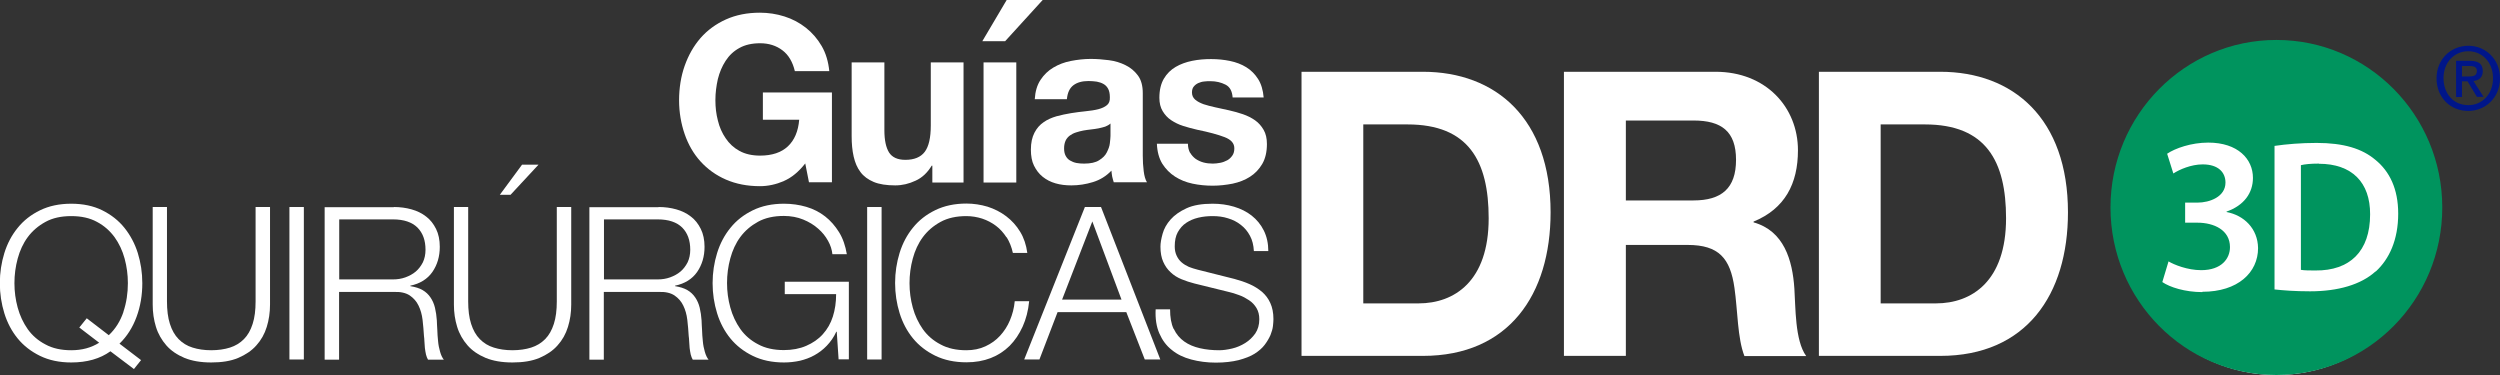
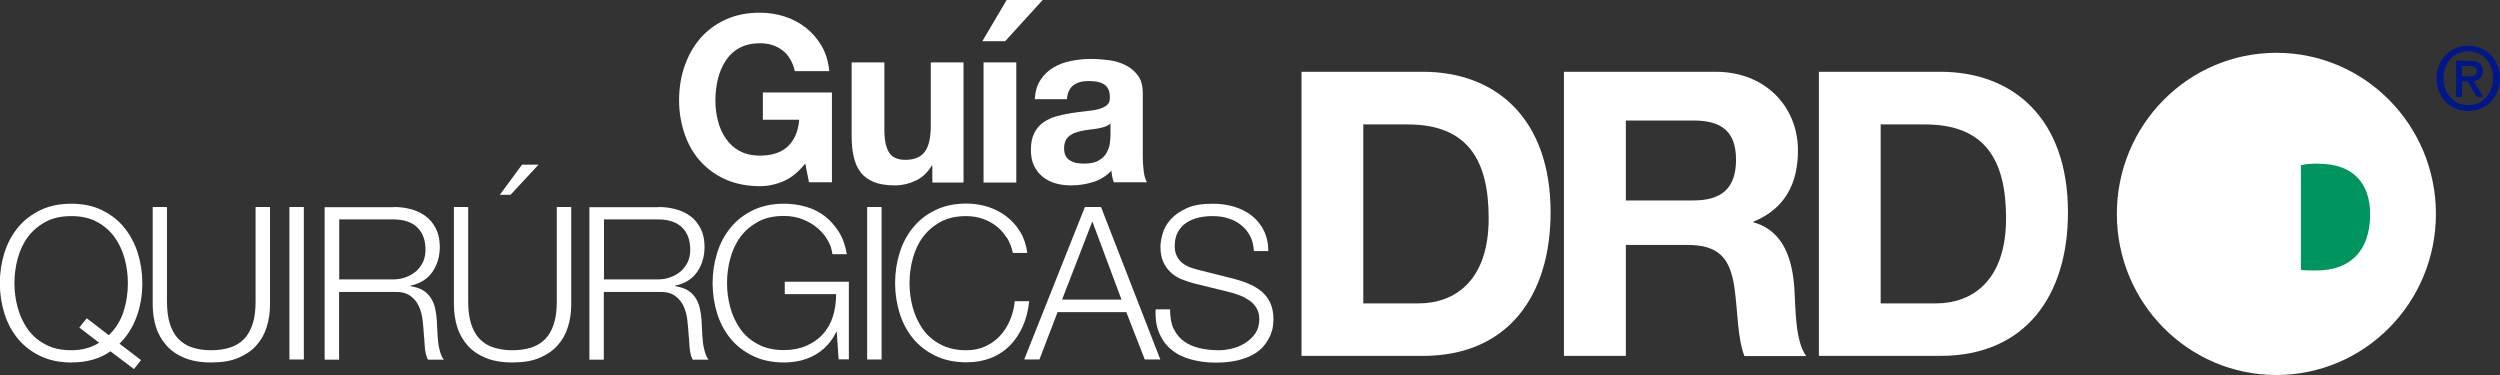
<svg xmlns="http://www.w3.org/2000/svg" width="220" height="33" viewBox="0 0 220 33" fill="none">
  <rect x="0" y="0" width="220" height="33" fill="#333333" stroke="none" />
  <g clip-path="url(#clip0_68_333)">
    <path d="M200.322 33C208.075 33 214.36 26.653 214.36 18.824C214.36 10.994 208.075 4.647 200.322 4.647C192.568 4.647 186.283 10.994 186.283 18.824C186.283 26.653 192.568 33 200.322 33Z" fill="white" />
    <path d="M119.969 26.698H124.831C127.985 26.698 131.003 24.753 131.003 19.21C131.003 14.163 129.228 10.949 123.861 10.949H119.969V26.698ZM114.534 6.316H125.213C131.631 6.316 136.452 10.425 136.452 18.686C136.452 25.939 132.765 31.318 125.213 31.318H114.534V6.316Z" fill="white" />
    <path d="M143.075 17.638H149.029C151.487 17.638 152.771 16.576 152.771 14.066C152.771 11.556 151.487 10.605 149.029 10.605H143.075V17.638ZM137.626 6.316H150.968C155.407 6.316 158.22 9.446 158.22 13.225C158.22 16.162 157.073 18.369 154.314 19.499V19.568C156.977 20.313 157.742 22.864 157.906 25.415C158.015 27.001 157.947 29.966 158.944 31.331H153.508C152.894 29.759 152.921 27.346 152.634 25.346C152.266 22.726 151.255 21.554 148.51 21.554H143.075V31.318H137.626V6.316Z" fill="white" />
    <path d="M165.498 26.698H170.36C173.515 26.698 176.533 24.753 176.533 19.21C176.533 14.163 174.757 10.949 169.39 10.949H165.498V26.698ZM160.063 6.316H170.742C177.161 6.316 181.981 10.425 181.981 18.686C181.981 25.939 178.308 31.318 170.742 31.318H160.063V6.316Z" fill="white" />
    <path d="M204.063 14.397C203.326 14.397 202.821 14.452 202.479 14.535V23.747C202.807 23.802 203.299 23.802 203.763 23.802C206.781 23.829 208.57 22.119 208.57 18.865C208.583 16.052 206.972 14.411 204.063 14.411" fill="#00945E" />
-     <path d="M209.048 23.885C207.778 25.043 205.757 25.636 203.285 25.636C201.947 25.636 200.922 25.553 200.158 25.471V12.839C201.196 12.687 202.479 12.577 203.858 12.577C206.235 12.577 207.86 13.073 209.034 14.066C210.277 15.073 211.042 16.617 211.042 18.796C211.042 21.099 210.263 22.795 209.061 23.898M193.808 25.705C192.278 25.705 190.953 25.277 190.284 24.822L190.831 23.002C191.309 23.292 192.497 23.774 193.698 23.774C195.515 23.774 196.238 22.74 196.238 21.747C196.238 20.244 194.832 19.596 193.371 19.596H192.292V17.831H193.371C194.449 17.831 195.842 17.32 195.842 16.066C195.842 15.183 195.228 14.466 193.835 14.466C192.811 14.466 191.786 14.921 191.254 15.266L190.708 13.528C191.418 13.046 192.838 12.549 194.326 12.549C196.935 12.549 198.259 13.997 198.259 15.652C198.259 16.976 197.481 18.079 195.938 18.617V18.658C197.467 18.948 198.683 20.106 198.71 21.83C198.71 23.981 196.935 25.677 193.808 25.677M200.322 3.516C192.264 3.516 185.723 10.122 185.723 18.258C185.723 26.395 192.251 33 200.322 33C208.392 33 214.92 26.408 214.92 18.258C214.92 10.108 208.379 3.516 200.322 3.516Z" fill="#00945E" />
    <path d="M217.228 6.73C217.624 6.73 217.965 6.688 217.965 6.233C217.965 5.847 217.583 5.806 217.282 5.806H216.654V6.73H217.228ZM216.654 8.536H216.135V5.351H217.337C218.102 5.351 218.484 5.613 218.484 6.261C218.484 6.84 218.129 7.074 217.665 7.13L218.552 8.522H217.965L217.146 7.157H216.654V8.522V8.536ZM217.214 4.509C215.971 4.509 215.029 5.489 215.029 6.881C215.029 8.191 215.862 9.253 217.214 9.253C218.43 9.253 219.385 8.288 219.385 6.881C219.385 5.475 218.43 4.509 217.214 4.509ZM217.214 9.763C215.575 9.763 214.415 8.522 214.415 6.895C214.415 5.171 215.712 4.027 217.214 4.027C218.716 4.027 220 5.185 220 6.895C220 8.605 218.703 9.763 217.214 9.763Z" fill="#001689" />
    <path d="M68.963 15.941C68.281 16.231 67.584 16.383 66.874 16.383C65.768 16.383 64.771 16.19 63.883 15.804C62.996 15.418 62.258 14.88 61.644 14.204C61.029 13.528 60.565 12.715 60.251 11.804C59.937 10.894 59.759 9.888 59.759 8.826C59.759 7.764 59.923 6.716 60.251 5.792C60.578 4.868 61.043 4.041 61.644 3.351C62.245 2.662 62.996 2.11 63.883 1.71C64.771 1.31 65.768 1.117 66.874 1.117C67.611 1.117 68.335 1.227 69.032 1.448C69.728 1.669 70.356 2 70.916 2.441C71.476 2.882 71.94 3.42 72.309 4.054C72.678 4.689 72.896 5.433 72.978 6.261H69.947C69.755 5.447 69.387 4.827 68.854 4.427C68.308 4.013 67.652 3.806 66.888 3.806C66.177 3.806 65.563 3.944 65.071 4.22C64.566 4.496 64.17 4.868 63.856 5.351C63.542 5.833 63.323 6.357 63.173 6.95C63.037 7.557 62.955 8.164 62.955 8.812C62.955 9.46 63.023 10.025 63.173 10.605C63.31 11.184 63.542 11.708 63.856 12.163C64.17 12.632 64.566 13.004 65.071 13.28C65.577 13.556 66.177 13.694 66.888 13.694C67.939 13.694 68.758 13.418 69.332 12.88C69.906 12.342 70.247 11.556 70.329 10.536H67.133V8.136H73.21V16.038H71.189L70.862 14.383C70.288 15.114 69.66 15.638 68.977 15.928L68.963 15.941Z" fill="white" />
    <path d="M82.046 16.052V14.576H81.991C81.623 15.183 81.158 15.638 80.571 15.9C79.984 16.176 79.397 16.314 78.782 16.314C78.017 16.314 77.376 16.217 76.884 16.011C76.392 15.804 75.996 15.514 75.723 15.142C75.436 14.769 75.245 14.314 75.122 13.776C74.999 13.239 74.945 12.646 74.945 11.984V5.489H77.826V11.46C77.826 12.329 77.963 12.977 78.236 13.418C78.509 13.845 78.987 14.066 79.67 14.066C80.448 14.066 81.022 13.832 81.377 13.363C81.732 12.894 81.909 12.122 81.909 11.046V5.489H84.791V16.066H82.06L82.046 16.052Z" fill="white" />
    <path d="M91.755 0L88.451 3.627H86.443L88.587 0H91.742H91.755ZM86.552 5.489V16.066H89.434V5.489H86.552Z" fill="white" />
    <path d="M91.059 8.729C91.1 8.053 91.264 7.488 91.564 7.033C91.865 6.578 92.233 6.219 92.698 5.944C93.162 5.668 93.667 5.475 94.241 5.364C94.814 5.254 95.388 5.185 95.975 5.185C96.508 5.185 97.04 5.226 97.573 5.295C98.119 5.364 98.611 5.516 99.048 5.737C99.498 5.957 99.853 6.261 100.14 6.647C100.427 7.033 100.564 7.557 100.564 8.191V13.694C100.564 14.176 100.591 14.631 100.646 15.059C100.7 15.5 100.796 15.817 100.932 16.038H98.01C97.955 15.873 97.914 15.707 97.873 15.542C97.846 15.376 97.819 15.197 97.805 15.018C97.341 15.5 96.808 15.831 96.18 16.024C95.552 16.217 94.924 16.314 94.282 16.314C93.776 16.314 93.312 16.259 92.889 16.135C92.452 16.01 92.083 15.817 91.755 15.555C91.428 15.293 91.182 14.962 90.991 14.576C90.799 14.19 90.718 13.707 90.718 13.17C90.718 12.563 90.827 12.08 91.032 11.68C91.237 11.28 91.51 10.977 91.837 10.756C92.165 10.522 92.547 10.357 92.971 10.232C93.394 10.122 93.817 10.025 94.254 9.957C94.692 9.888 95.115 9.832 95.525 9.791C95.934 9.75 96.317 9.695 96.644 9.612C96.972 9.529 97.231 9.405 97.409 9.253C97.6 9.102 97.682 8.867 97.668 8.564C97.668 8.247 97.614 7.998 97.518 7.819C97.423 7.64 97.286 7.488 97.109 7.392C96.945 7.295 96.74 7.226 96.521 7.185C96.303 7.157 96.057 7.13 95.798 7.13C95.224 7.13 94.787 7.254 94.459 7.502C94.132 7.75 93.94 8.15 93.886 8.729H91.004H91.059ZM97.71 10.88C97.587 10.991 97.436 11.073 97.259 11.143C97.081 11.198 96.876 11.253 96.672 11.294C96.467 11.336 96.248 11.363 96.016 11.391C95.784 11.418 95.552 11.446 95.333 11.487C95.115 11.529 94.91 11.584 94.692 11.653C94.473 11.722 94.296 11.818 94.145 11.928C93.995 12.039 93.859 12.191 93.776 12.37C93.695 12.549 93.64 12.77 93.64 13.046C93.64 13.321 93.681 13.528 93.776 13.707C93.872 13.887 93.995 14.025 94.159 14.121C94.323 14.218 94.514 14.3 94.733 14.342C94.951 14.383 95.169 14.397 95.402 14.397C95.975 14.397 96.412 14.3 96.713 14.107C97.027 13.914 97.259 13.694 97.395 13.418C97.532 13.142 97.641 12.88 97.668 12.604C97.696 12.329 97.723 12.108 97.723 11.956V10.867L97.71 10.88Z" fill="white" />
-     <path d="M104.729 13.432C104.852 13.652 105.029 13.845 105.22 13.983C105.425 14.121 105.657 14.232 105.917 14.3C106.176 14.369 106.449 14.397 106.736 14.397C106.941 14.397 107.146 14.369 107.378 14.328C107.61 14.287 107.801 14.204 107.993 14.107C108.17 14.011 108.32 13.873 108.443 13.694C108.566 13.528 108.621 13.308 108.621 13.046C108.621 12.604 108.334 12.287 107.76 12.066C107.187 11.846 106.381 11.625 105.357 11.418C104.934 11.322 104.524 11.211 104.128 11.087C103.732 10.963 103.377 10.784 103.063 10.577C102.749 10.37 102.503 10.094 102.312 9.777C102.12 9.46 102.025 9.06 102.025 8.605C102.025 7.929 102.161 7.364 102.421 6.923C102.68 6.481 103.035 6.137 103.459 5.888C103.882 5.64 104.374 5.461 104.92 5.351C105.466 5.24 106.012 5.199 106.586 5.199C107.16 5.199 107.706 5.254 108.238 5.364C108.771 5.475 109.249 5.654 109.672 5.916C110.096 6.178 110.437 6.523 110.71 6.95C110.983 7.378 111.147 7.916 111.202 8.578H108.471C108.43 8.012 108.225 7.64 107.842 7.447C107.46 7.254 107.023 7.143 106.504 7.143C106.34 7.143 106.163 7.143 105.971 7.171C105.78 7.185 105.616 7.24 105.453 7.309C105.302 7.378 105.166 7.474 105.056 7.612C104.947 7.736 104.893 7.916 104.893 8.136C104.893 8.398 104.988 8.605 105.179 8.771C105.371 8.936 105.616 9.06 105.917 9.171C106.217 9.267 106.572 9.364 106.955 9.446C107.351 9.529 107.747 9.612 108.156 9.708C108.58 9.805 108.989 9.915 109.385 10.053C109.781 10.191 110.137 10.37 110.451 10.591C110.765 10.812 111.011 11.101 111.202 11.432C111.393 11.763 111.489 12.177 111.489 12.673C111.489 13.363 111.352 13.956 111.079 14.425C110.806 14.893 110.437 15.28 110 15.555C109.549 15.845 109.044 16.038 108.471 16.162C107.897 16.273 107.31 16.341 106.723 16.341C106.135 16.341 105.521 16.286 104.947 16.162C104.36 16.038 103.855 15.831 103.404 15.542C102.953 15.252 102.585 14.88 102.284 14.411C101.998 13.942 101.834 13.349 101.806 12.646H104.538C104.538 12.963 104.606 13.225 104.729 13.459V13.432Z" fill="white" />
    <path d="M9.71 30.918C8.808 31.566 7.661 31.897 6.268 31.897C5.23 31.897 4.315 31.704 3.523 31.318C2.731 30.931 2.076 30.421 1.557 29.787C1.038 29.152 0.642 28.408 0.382 27.567C0.123 26.726 -0.014 25.843 -0.014 24.919C-0.014 23.995 0.123 23.112 0.382 22.271C0.642 21.43 1.038 20.685 1.557 20.051C2.076 19.403 2.731 18.893 3.523 18.506C4.315 18.12 5.23 17.927 6.268 17.927C7.306 17.927 8.221 18.12 8.999 18.506C9.778 18.893 10.433 19.403 10.952 20.051C11.471 20.699 11.867 21.444 12.127 22.271C12.386 23.112 12.523 23.995 12.523 24.919C12.523 25.967 12.359 26.96 12.017 27.884C11.676 28.808 11.184 29.594 10.515 30.242L12.413 31.69L11.785 32.476L9.723 30.918H9.71ZM10.857 27.443C11.13 26.629 11.253 25.788 11.253 24.919C11.253 24.174 11.157 23.457 10.966 22.754C10.775 22.051 10.474 21.416 10.078 20.865C9.669 20.313 9.163 19.858 8.535 19.527C7.907 19.182 7.156 19.017 6.268 19.017C5.381 19.017 4.629 19.182 4.001 19.527C3.373 19.872 2.854 20.313 2.444 20.865C2.035 21.416 1.748 22.051 1.557 22.754C1.366 23.457 1.27 24.174 1.27 24.919C1.27 25.664 1.366 26.367 1.557 27.07C1.748 27.773 2.048 28.408 2.444 28.973C2.84 29.525 3.359 29.98 4.001 30.311C4.629 30.656 5.394 30.821 6.268 30.821C7.21 30.821 8.03 30.601 8.726 30.159L6.978 28.822L7.634 28.008L9.573 29.497C10.174 28.932 10.597 28.242 10.87 27.429L10.857 27.443Z" fill="white" />
    <path d="M14.694 18.217V26.519C14.694 27.291 14.776 27.953 14.953 28.504C15.131 29.056 15.377 29.497 15.718 29.842C16.06 30.187 16.456 30.435 16.947 30.587C17.425 30.738 17.971 30.821 18.586 30.821C19.201 30.821 19.76 30.738 20.238 30.587C20.716 30.435 21.126 30.187 21.467 29.842C21.809 29.497 22.055 29.056 22.232 28.504C22.41 27.953 22.492 27.305 22.492 26.519V18.217H23.762V26.808C23.762 27.498 23.666 28.146 23.475 28.766C23.284 29.387 22.983 29.925 22.56 30.394C22.15 30.863 21.604 31.221 20.962 31.497C20.307 31.773 19.515 31.897 18.586 31.897C17.657 31.897 16.879 31.759 16.237 31.497C15.582 31.221 15.049 30.863 14.639 30.394C14.23 29.925 13.916 29.387 13.724 28.766C13.533 28.146 13.438 27.498 13.438 26.808V18.217H14.708H14.694Z" fill="white" />
    <path d="M26.739 18.217V31.635H25.469V18.217H26.739Z" fill="white" />
    <path d="M34.659 18.217C35.206 18.217 35.724 18.286 36.216 18.424C36.708 18.562 37.131 18.768 37.5 19.058C37.868 19.334 38.155 19.706 38.374 20.148C38.592 20.589 38.701 21.113 38.701 21.72C38.701 22.575 38.483 23.305 38.046 23.94C37.609 24.56 36.967 24.96 36.107 25.14V25.181C36.544 25.25 36.899 25.36 37.186 25.526C37.472 25.691 37.705 25.912 37.882 26.174C38.06 26.436 38.196 26.739 38.278 27.084C38.36 27.429 38.415 27.801 38.442 28.201C38.442 28.422 38.469 28.698 38.483 29.029C38.483 29.359 38.524 29.677 38.551 30.021C38.578 30.366 38.647 30.669 38.729 30.959C38.811 31.249 38.92 31.483 39.056 31.649H37.664C37.595 31.524 37.527 31.373 37.486 31.194C37.445 31.014 37.418 30.821 37.39 30.628C37.377 30.435 37.363 30.242 37.349 30.049C37.349 29.856 37.322 29.704 37.309 29.566C37.281 29.097 37.24 28.615 37.186 28.146C37.131 27.677 37.008 27.25 36.831 26.891C36.653 26.519 36.394 26.229 36.052 25.995C35.711 25.774 35.246 25.664 34.646 25.691H29.839V31.649H28.569V18.231H34.659V18.217ZM34.577 24.588C34.96 24.588 35.328 24.533 35.67 24.409C36.011 24.285 36.325 24.119 36.585 23.898C36.844 23.678 37.049 23.402 37.213 23.085C37.363 22.768 37.445 22.395 37.445 21.982C37.445 21.154 37.213 20.506 36.735 20.023C36.257 19.555 35.547 19.306 34.577 19.306H29.852V24.588H34.577Z" fill="white" />
    <path d="M41.2 18.217V26.519C41.2 27.291 41.282 27.953 41.46 28.504C41.638 29.056 41.883 29.497 42.225 29.842C42.566 30.187 42.962 30.435 43.454 30.587C43.932 30.738 44.478 30.821 45.093 30.821C45.707 30.821 46.267 30.738 46.745 30.587C47.223 30.435 47.633 30.187 47.974 29.842C48.315 29.497 48.561 29.056 48.739 28.504C48.916 27.953 48.998 27.305 48.998 26.519V18.217H50.268V26.808C50.268 27.498 50.173 28.146 49.981 28.766C49.79 29.387 49.49 29.925 49.066 30.394C48.657 30.863 48.111 31.221 47.469 31.497C46.813 31.773 46.021 31.897 45.093 31.897C44.164 31.897 43.386 31.759 42.744 31.497C42.088 31.221 41.556 30.863 41.146 30.394C40.736 29.925 40.422 29.387 40.231 28.766C40.04 28.146 39.944 27.498 39.944 26.808V18.217H41.214H41.2ZM43.986 17.141L45.939 14.493H47.387L44.929 17.141H43.986Z" fill="white" />
    <path d="M57.956 18.217C58.503 18.217 59.022 18.286 59.513 18.424C60.005 18.562 60.428 18.768 60.797 19.058C61.166 19.334 61.453 19.706 61.671 20.148C61.889 20.589 61.999 21.113 61.999 21.72C61.999 22.575 61.78 23.305 61.343 23.94C60.906 24.56 60.264 24.96 59.404 25.14V25.181C59.841 25.25 60.196 25.36 60.483 25.526C60.77 25.691 61.002 25.912 61.179 26.174C61.357 26.436 61.493 26.739 61.575 27.084C61.657 27.429 61.712 27.801 61.739 28.201C61.739 28.422 61.767 28.698 61.78 29.029C61.78 29.359 61.821 29.677 61.849 30.021C61.876 30.366 61.944 30.669 62.026 30.959C62.108 31.249 62.217 31.483 62.354 31.649H60.961C60.893 31.524 60.824 31.373 60.783 31.194C60.742 31.014 60.715 30.821 60.688 30.628C60.674 30.435 60.66 30.242 60.647 30.049C60.647 29.856 60.62 29.704 60.606 29.566C60.578 29.097 60.538 28.615 60.483 28.146C60.428 27.677 60.305 27.25 60.128 26.891C59.95 26.519 59.691 26.229 59.349 25.995C59.008 25.774 58.544 25.664 57.943 25.691H53.136V31.649H51.866V18.231H57.956V18.217ZM57.875 24.588C58.257 24.588 58.626 24.533 58.967 24.409C59.309 24.285 59.623 24.119 59.882 23.898C60.142 23.678 60.346 23.402 60.51 23.085C60.66 22.768 60.742 22.395 60.742 21.982C60.742 21.154 60.51 20.506 60.032 20.023C59.554 19.555 58.844 19.306 57.875 19.306H53.15V24.588H57.875Z" fill="white" />
    <path d="M73.798 31.635L73.634 29.194H73.593C73.374 29.677 73.088 30.076 72.76 30.421C72.432 30.766 72.063 31.042 71.667 31.262C71.271 31.483 70.848 31.635 70.397 31.745C69.947 31.842 69.482 31.897 68.991 31.897C67.953 31.897 67.038 31.704 66.246 31.318C65.454 30.931 64.798 30.421 64.279 29.787C63.76 29.152 63.364 28.408 63.105 27.567C62.845 26.726 62.709 25.843 62.709 24.919C62.709 23.995 62.845 23.112 63.105 22.271C63.364 21.43 63.76 20.685 64.279 20.051C64.798 19.403 65.454 18.893 66.246 18.506C67.038 18.12 67.953 17.927 68.991 17.927C69.687 17.927 70.343 18.024 70.957 18.203C71.572 18.382 72.132 18.672 72.61 19.044C73.088 19.417 73.497 19.886 73.839 20.437C74.18 20.989 74.398 21.637 74.521 22.368H73.251C73.21 21.982 73.088 21.582 72.869 21.196C72.65 20.796 72.364 20.437 71.995 20.12C71.626 19.789 71.189 19.527 70.684 19.32C70.179 19.113 69.605 19.003 68.977 19.003C68.103 19.003 67.338 19.168 66.71 19.513C66.082 19.858 65.563 20.299 65.153 20.851C64.744 21.402 64.457 22.037 64.266 22.74C64.075 23.443 63.979 24.16 63.979 24.905C63.979 25.65 64.075 26.353 64.266 27.056C64.457 27.76 64.757 28.394 65.153 28.959C65.549 29.511 66.068 29.966 66.71 30.297C67.338 30.642 68.103 30.807 68.977 30.807C69.715 30.807 70.37 30.683 70.944 30.435C71.517 30.187 72.009 29.856 72.405 29.415C72.801 28.973 73.101 28.463 73.292 27.856C73.484 27.25 73.579 26.601 73.579 25.884H69.059V24.795H74.699V31.621H73.784L73.798 31.635Z" fill="white" />
    <path d="M77.58 18.217V31.635H76.31V18.217H77.58Z" fill="white" />
    <path d="M88.574 20.892C88.314 20.492 88.014 20.148 87.645 19.872C87.276 19.596 86.88 19.389 86.43 19.237C85.993 19.099 85.528 19.017 85.037 19.017C84.163 19.017 83.398 19.182 82.77 19.527C82.141 19.872 81.623 20.313 81.213 20.865C80.803 21.416 80.516 22.051 80.325 22.754C80.134 23.457 80.038 24.174 80.038 24.919C80.038 25.664 80.134 26.367 80.325 27.07C80.516 27.773 80.817 28.408 81.213 28.973C81.609 29.525 82.128 29.98 82.77 30.311C83.398 30.656 84.163 30.821 85.037 30.821C85.651 30.821 86.211 30.711 86.716 30.476C87.222 30.242 87.645 29.939 88 29.552C88.355 29.166 88.656 28.711 88.874 28.187C89.093 27.663 89.243 27.112 89.297 26.505H90.567C90.485 27.332 90.294 28.077 89.994 28.739C89.693 29.401 89.311 29.966 88.847 30.435C88.369 30.904 87.823 31.262 87.181 31.511C86.539 31.759 85.829 31.883 85.05 31.883C84.012 31.883 83.097 31.69 82.305 31.304C81.513 30.918 80.858 30.407 80.339 29.773C79.82 29.139 79.424 28.394 79.165 27.553C78.905 26.712 78.769 25.829 78.769 24.905C78.769 23.981 78.905 23.099 79.165 22.257C79.424 21.416 79.82 20.672 80.339 20.037C80.858 19.389 81.513 18.879 82.305 18.493C83.097 18.107 84.012 17.913 85.05 17.913C85.678 17.913 86.307 18.01 86.907 18.189C87.508 18.382 88.055 18.658 88.546 19.03C89.038 19.403 89.448 19.858 89.775 20.396C90.103 20.934 90.308 21.554 90.403 22.257H89.133C89.024 21.747 88.833 21.278 88.587 20.878L88.574 20.892Z" fill="white" />
    <path d="M96.89 18.217L102.107 31.635H100.741L99.116 27.47H93.066L91.469 31.635H90.13L95.47 18.217H96.89ZM98.693 26.367L96.125 19.486L93.463 26.367H98.693Z" fill="white" />
    <path d="M103.295 28.946C103.513 29.415 103.827 29.773 104.21 30.049C104.592 30.325 105.056 30.518 105.589 30.642C106.122 30.766 106.695 30.821 107.296 30.821C107.637 30.821 108.02 30.766 108.43 30.669C108.839 30.573 109.222 30.407 109.577 30.187C109.932 29.966 110.218 29.69 110.464 29.346C110.696 29.001 110.819 28.587 110.819 28.091C110.819 27.718 110.737 27.387 110.574 27.112C110.41 26.836 110.191 26.601 109.918 26.422C109.645 26.243 109.358 26.077 109.03 25.967C108.703 25.843 108.389 25.746 108.074 25.677L105.111 24.947C104.729 24.85 104.346 24.726 103.978 24.574C103.609 24.422 103.295 24.229 103.022 23.967C102.749 23.719 102.53 23.416 102.366 23.044C102.202 22.685 102.12 22.23 102.12 21.706C102.12 21.375 102.189 21.003 102.312 20.561C102.435 20.12 102.667 19.706 103.008 19.32C103.349 18.934 103.814 18.603 104.415 18.327C105.016 18.051 105.78 17.927 106.709 17.927C107.364 17.927 107.993 18.01 108.593 18.189C109.194 18.369 109.713 18.631 110.15 18.975C110.587 19.32 110.956 19.761 111.215 20.285C111.475 20.809 111.611 21.416 111.611 22.092H110.341C110.314 21.582 110.205 21.127 110 20.754C109.795 20.368 109.536 20.051 109.194 19.789C108.867 19.527 108.484 19.334 108.061 19.21C107.637 19.072 107.187 19.017 106.709 19.017C106.272 19.017 105.862 19.058 105.453 19.155C105.043 19.251 104.701 19.403 104.387 19.61C104.073 19.817 103.841 20.092 103.65 20.423C103.459 20.768 103.377 21.182 103.377 21.678C103.377 21.995 103.431 22.257 103.541 22.492C103.65 22.726 103.786 22.919 103.978 23.085C104.169 23.25 104.374 23.374 104.619 23.485C104.865 23.581 105.125 23.664 105.398 23.733L108.634 24.547C109.099 24.671 109.549 24.822 109.959 25.002C110.369 25.181 110.737 25.415 111.052 25.677C111.366 25.953 111.611 26.27 111.789 26.67C111.966 27.056 112.062 27.525 112.062 28.077C112.062 28.229 112.048 28.422 112.021 28.684C111.994 28.946 111.912 29.194 111.803 29.483C111.68 29.759 111.516 30.049 111.297 30.338C111.079 30.628 110.778 30.89 110.41 31.125C110.041 31.359 109.563 31.538 109.003 31.69C108.443 31.828 107.774 31.911 106.996 31.911C106.217 31.911 105.493 31.814 104.824 31.635C104.155 31.456 103.582 31.18 103.117 30.794C102.639 30.421 102.284 29.939 102.025 29.346C101.765 28.753 101.656 28.049 101.697 27.222H102.967C102.967 27.911 103.063 28.491 103.281 28.946H103.295Z" fill="white" />
  </g>
  <defs>
    <clipPath id="clip0_68_333">
      <rect width="220" height="33" fill="white" />
    </clipPath>
  </defs>
</svg>